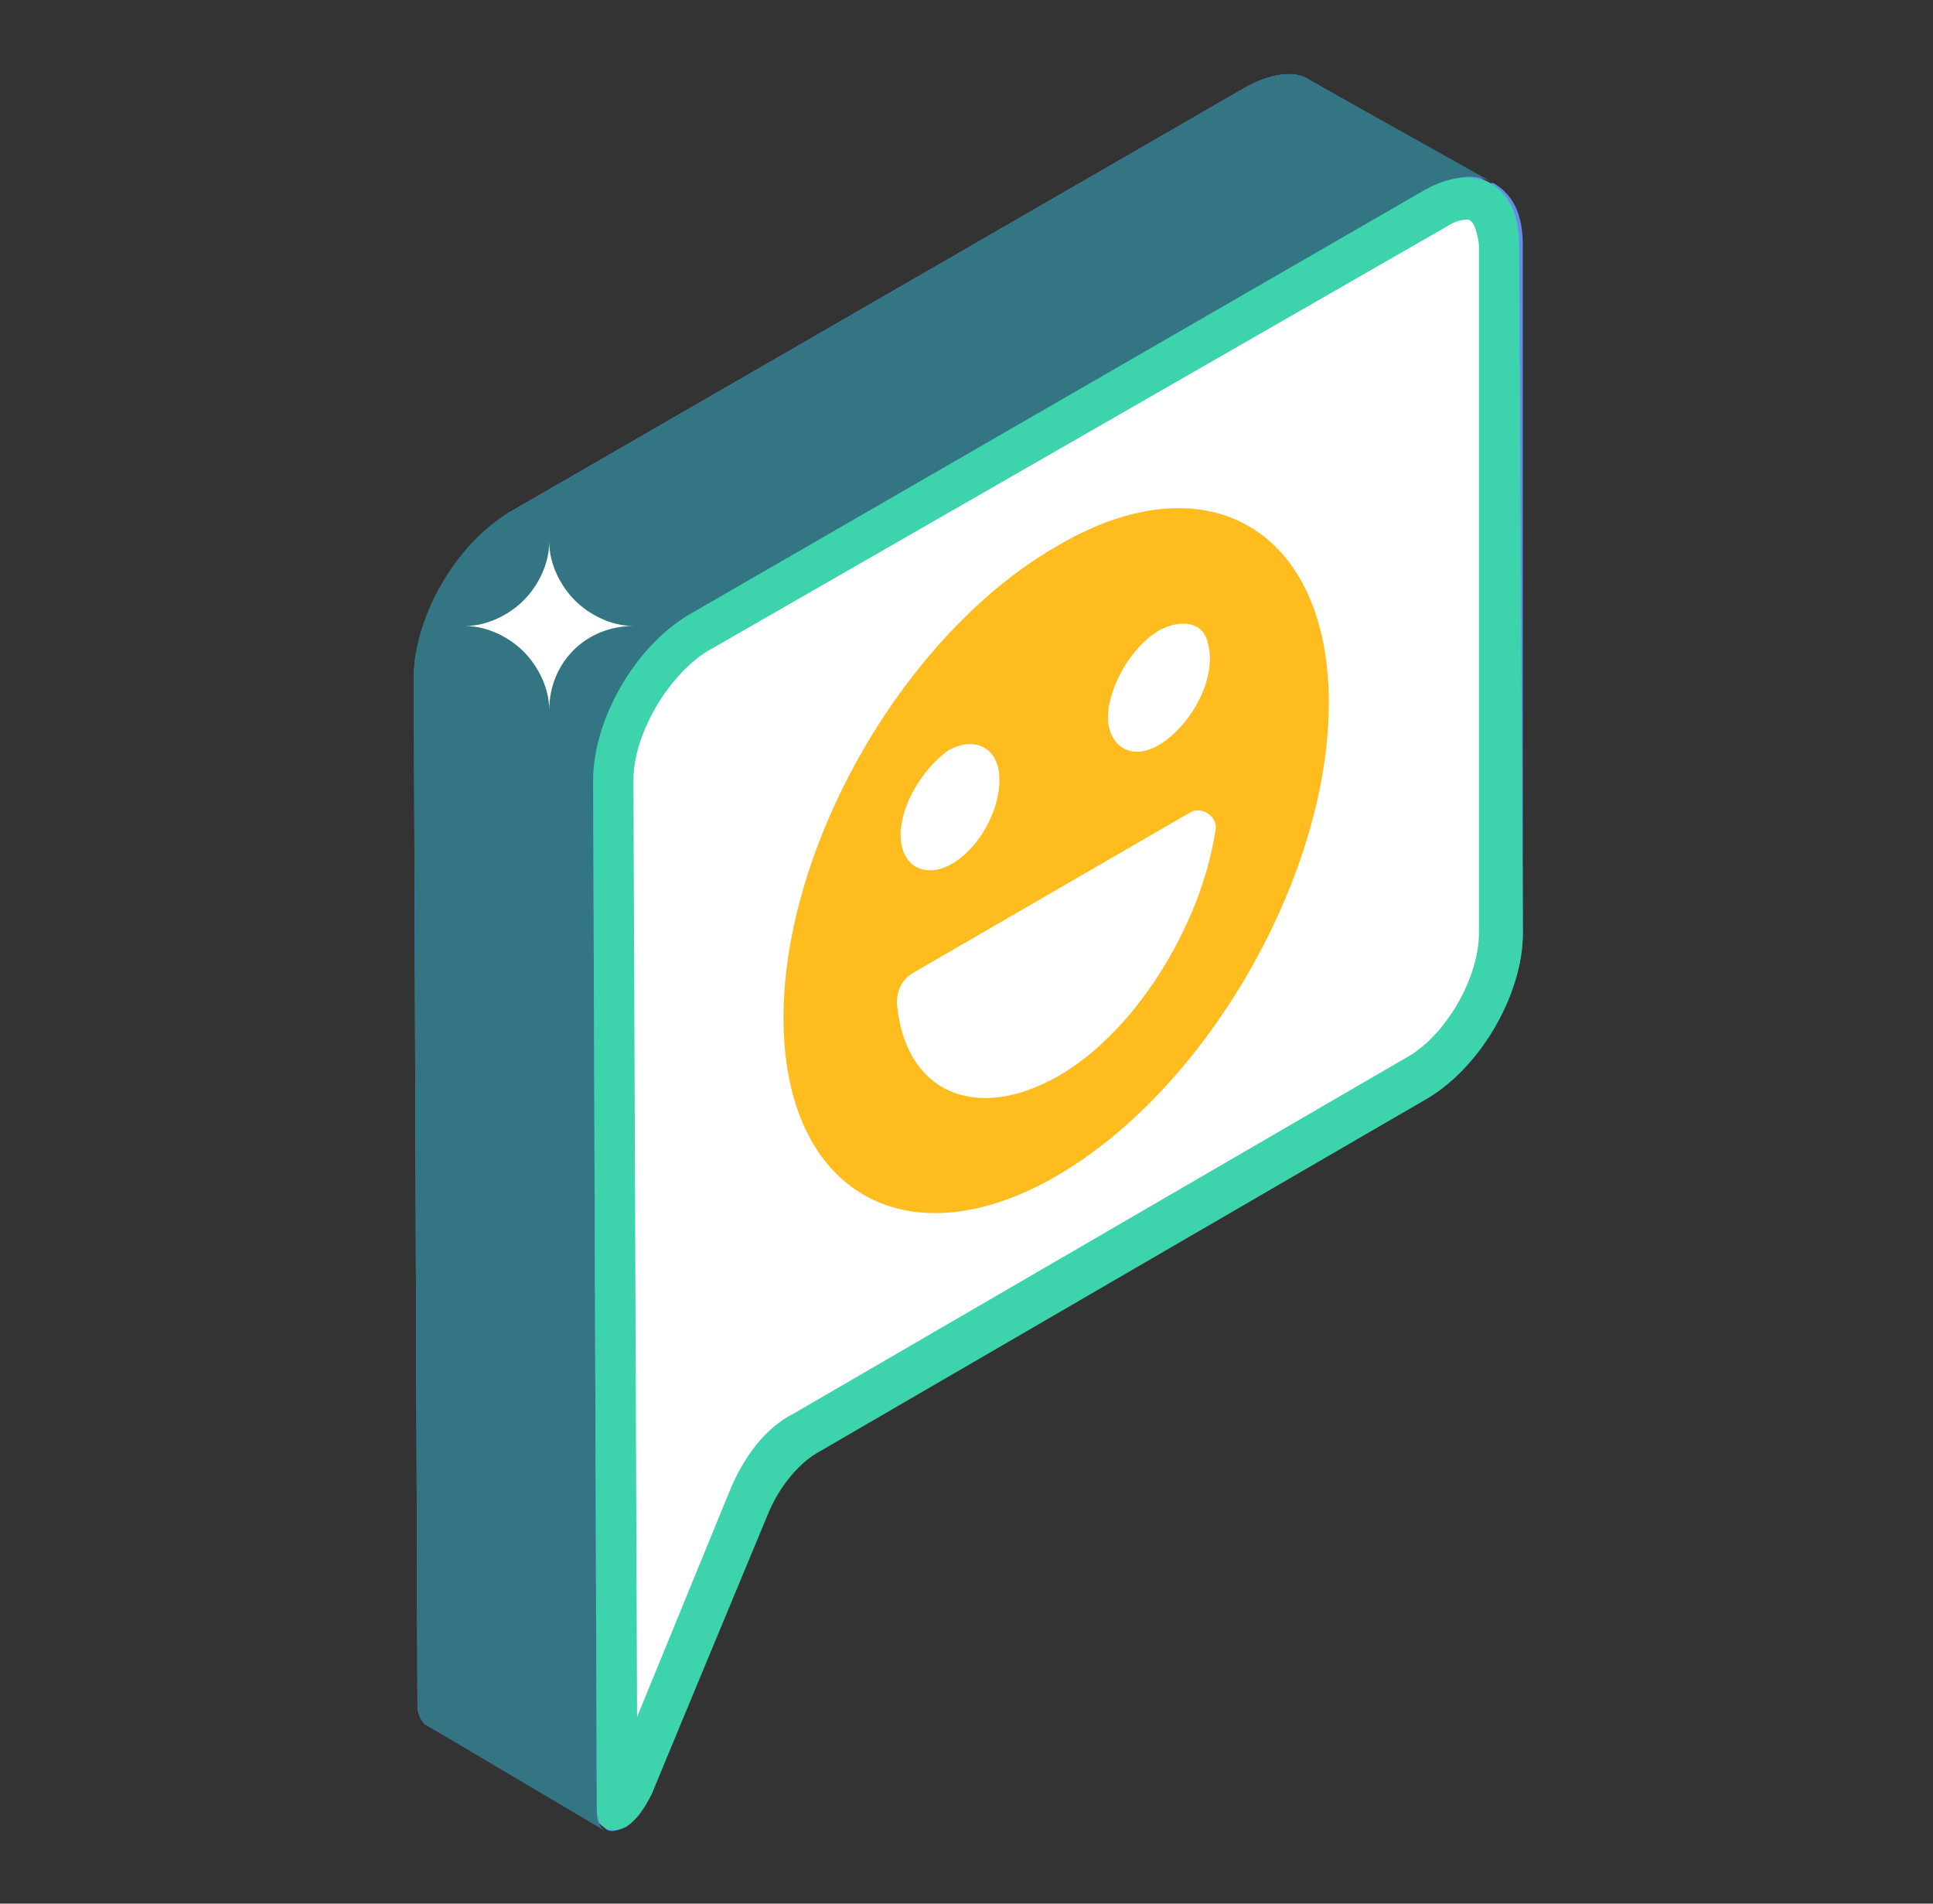
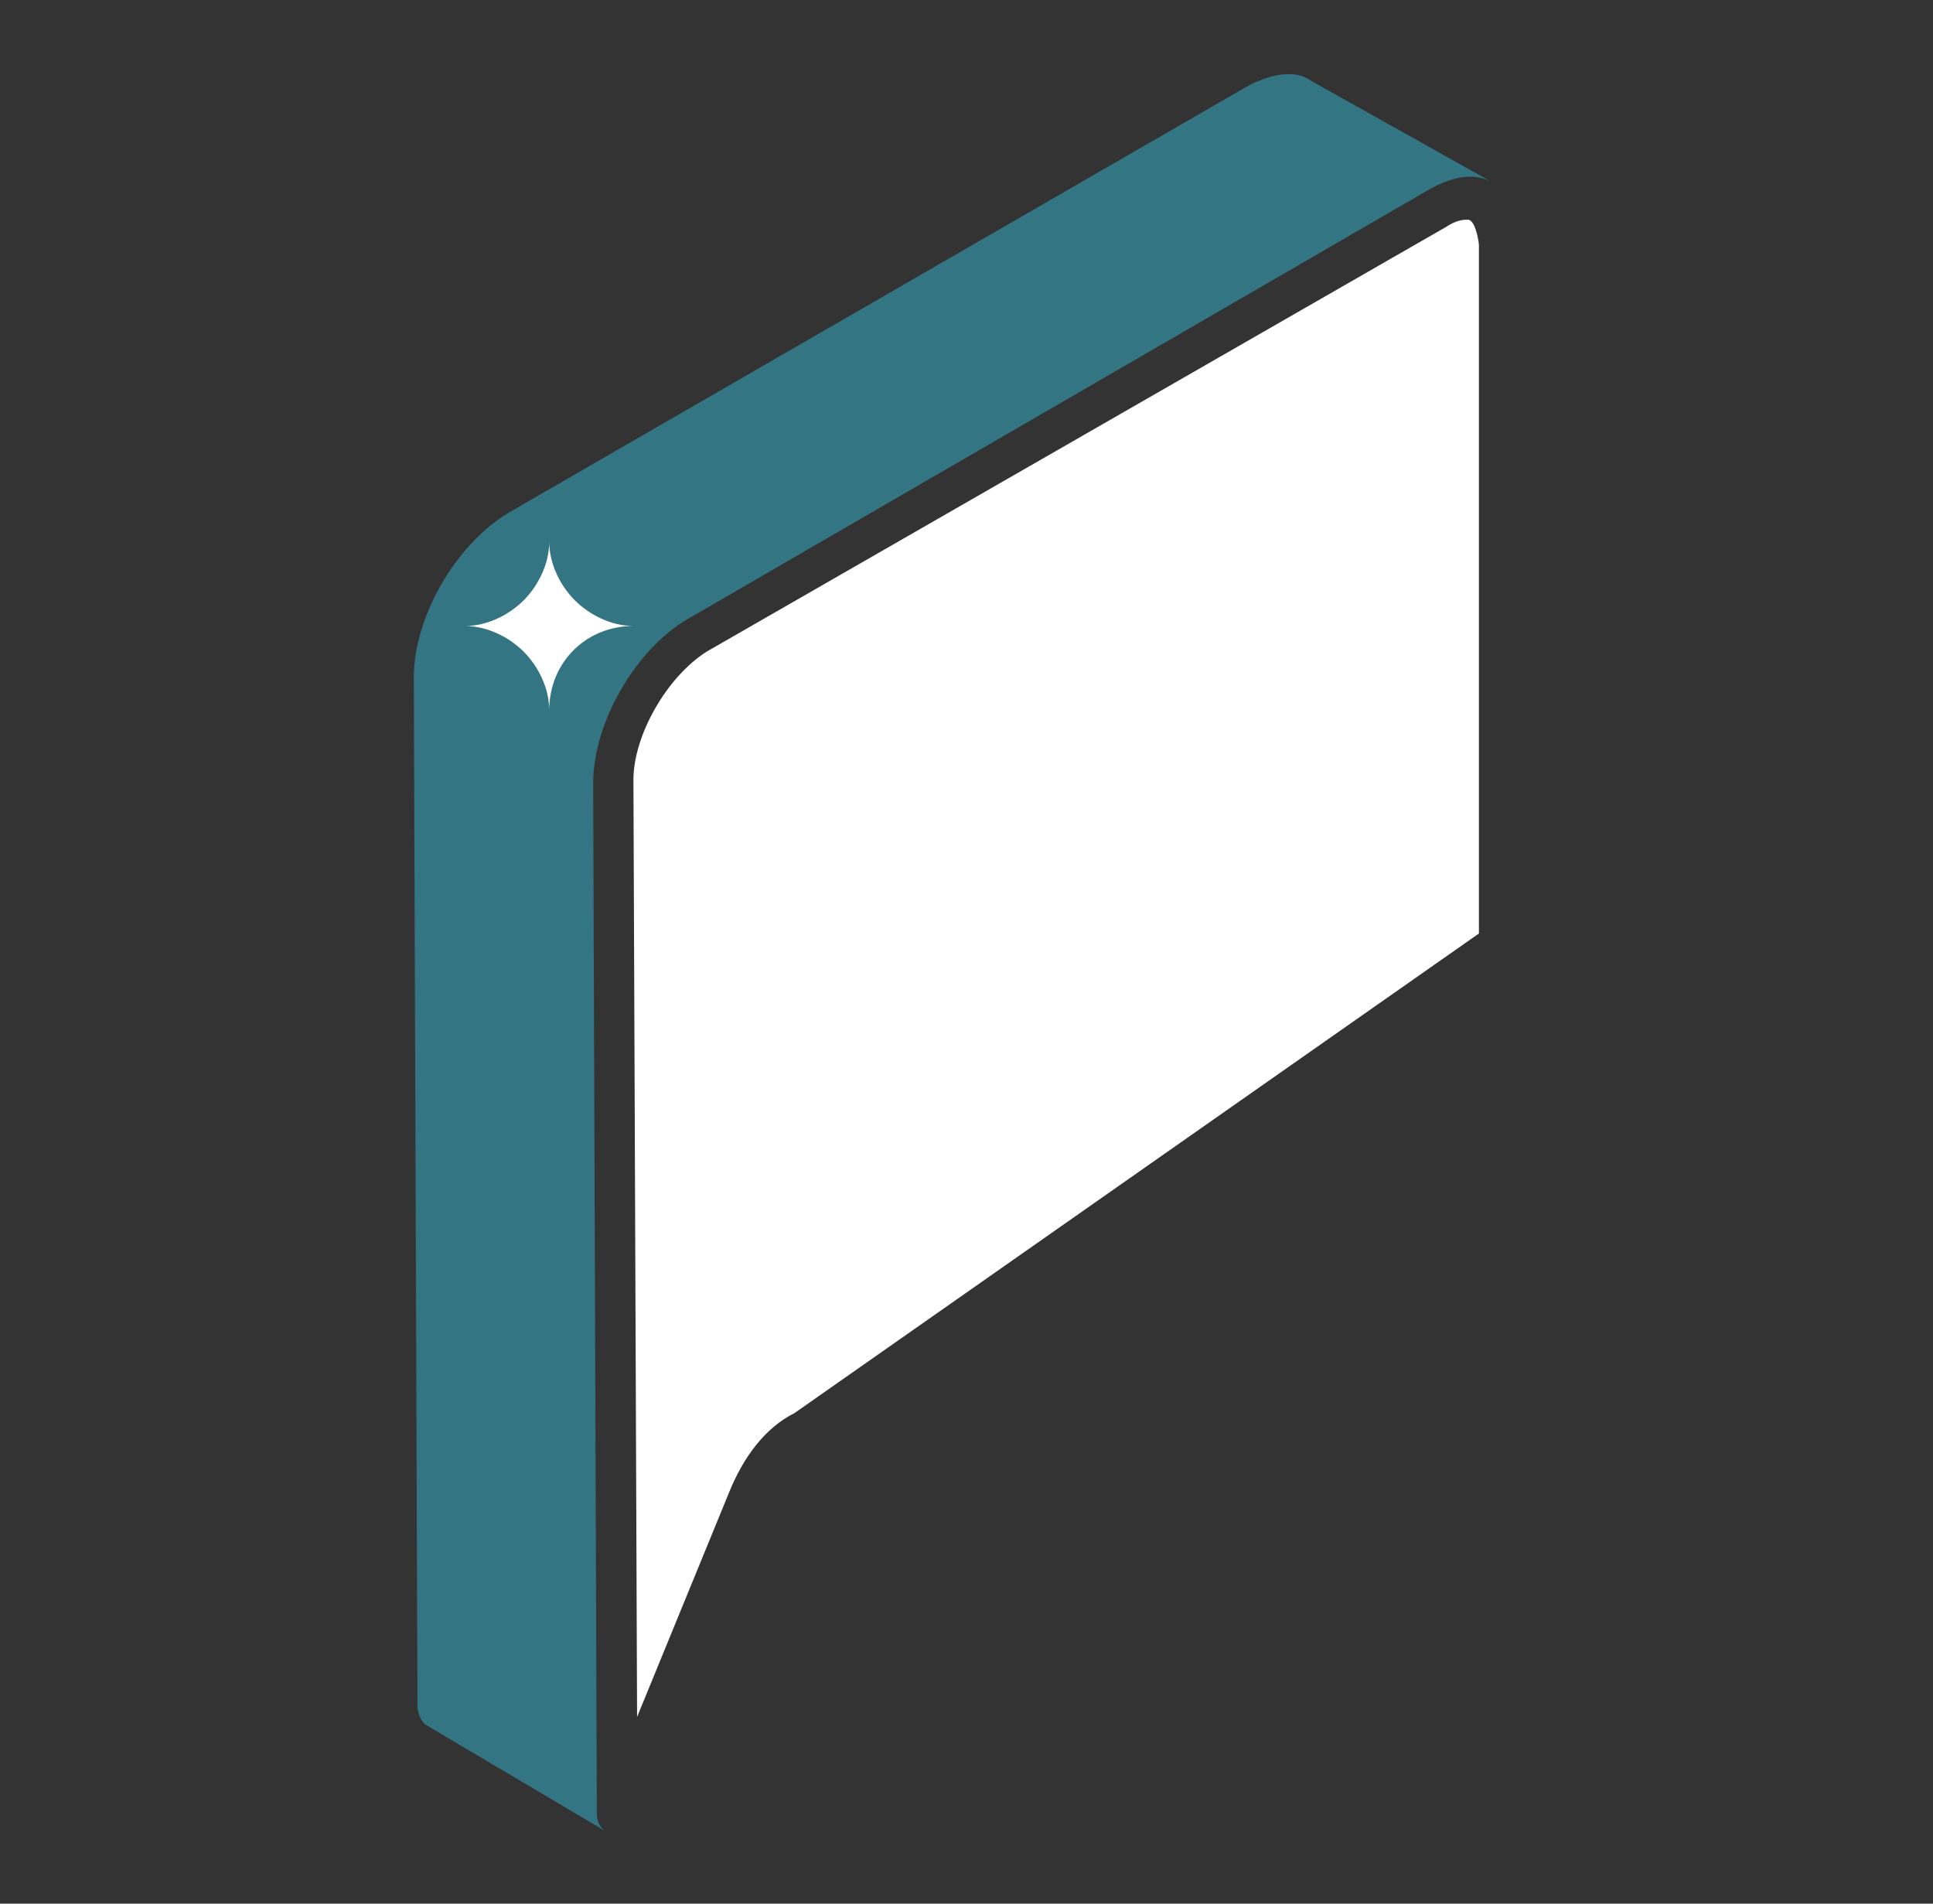
<svg xmlns="http://www.w3.org/2000/svg" width="65" height="64" viewBox="0 0 65 64" fill="none">
  <rect x="0" y="0" width="65" height="64" fill="#333333" stroke="none" />
-   <path d="M51.207 31.384C51.207 33.353 49.853 35.815 48.007 36.922L27.453 48.738C26.838 49.107 26.223 49.845 25.854 50.707L21.915 60.307C21.669 60.799 21.423 61.168 21.053 61.415C20.807 61.538 20.438 61.661 20.315 61.415L14.284 57.968C14.161 57.845 14.038 57.599 14.038 57.353L13.915 22.768C13.915 20.799 15.392 18.338 17.115 17.23L41.853 2.953C42.715 2.461 43.577 2.338 44.069 2.707L50.1 6.153H50.223C50.838 6.522 51.207 7.138 51.207 8.245V31.384Z" fill="#678AEE" />
  <path d="M50.223 6.153C49.607 5.784 48.869 5.907 48.007 6.399L23.146 20.799C21.423 21.784 19.946 24.245 19.946 26.338L20.069 60.922C20.069 61.291 20.192 61.415 20.315 61.538L14.284 57.968C14.161 57.845 14.038 57.599 14.038 57.353L13.915 22.768C13.915 20.799 15.269 18.338 17.115 17.23L41.853 2.953C42.715 2.461 43.577 2.338 44.069 2.707L50.223 6.153Z" fill="#347584" />
-   <path d="M47.885 6.4C49.608 5.415 51.085 6.154 51.085 8.246L51.208 31.385C51.208 33.354 49.854 35.815 48.008 36.923L27.454 48.861C26.839 49.231 26.223 49.969 25.854 50.831L21.916 60.308C21.669 60.8 21.423 61.169 21.054 61.415C20.562 61.661 20.069 61.538 20.069 60.8L19.946 26.215C19.946 24.246 21.3 21.785 23.146 20.677L47.885 6.4Z" fill="#3DD3AD" />
-   <path d="M21.3 26.215C21.3 24.738 22.407 22.769 23.761 21.908L48.623 7.631C48.992 7.385 49.238 7.385 49.361 7.385C49.608 7.385 49.731 8.123 49.731 8.246V31.384C49.731 32.861 48.623 34.831 47.269 35.569L26.715 47.508C25.731 48 24.992 48.984 24.5 50.215L21.423 57.723L21.3 26.215Z" fill="white" />
-   <path d="M44.684 23.631C44.684 29.416 40.623 36.554 35.577 39.508C30.53 42.462 26.346 40.123 26.346 34.215C26.346 28.431 30.407 21.292 35.577 18.339C40.623 15.385 44.684 17.846 44.684 23.631Z" fill="#FEBC1F" />
+   <path d="M21.3 26.215C21.3 24.738 22.407 22.769 23.761 21.908L48.623 7.631C48.992 7.385 49.238 7.385 49.361 7.385C49.608 7.385 49.731 8.123 49.731 8.246V31.384L26.715 47.508C25.731 48 24.992 48.984 24.5 50.215L21.423 57.723L21.3 26.215Z" fill="white" />
  <path d="M31.884 25.23C32.746 24.738 33.607 25.107 33.607 26.215C33.607 27.322 32.869 28.553 32.007 29.045C31.146 29.538 30.284 29.168 30.284 28.061C30.284 27.076 31.023 25.845 31.884 25.23ZM40.007 27.322C40.377 27.076 40.992 27.445 40.869 27.938C40.377 31.138 38.161 34.707 35.577 36.184C32.746 37.784 30.407 36.676 30.161 33.722C30.161 33.353 30.284 32.984 30.653 32.738L40.007 27.322ZM39.023 21.168C39.761 20.799 40.5 20.922 40.623 21.661C40.869 22.522 40.377 23.876 39.392 24.738C38.407 25.599 37.546 25.353 37.3 24.491C37.053 23.507 37.915 21.784 39.023 21.168Z" fill="white" />
  <path d="M21.3 21.046C19.7 21.046 18.469 22.276 18.469 23.876C18.469 23.138 18.1 22.399 17.608 21.907C17.116 21.415 16.377 21.046 15.639 21.046C16.377 21.046 17.116 20.676 17.608 20.184C18.1 19.692 18.469 18.953 18.469 18.215C18.469 18.953 18.839 19.692 19.331 20.184C19.823 20.676 20.562 21.046 21.3 21.046Z" fill="white" />
</svg>